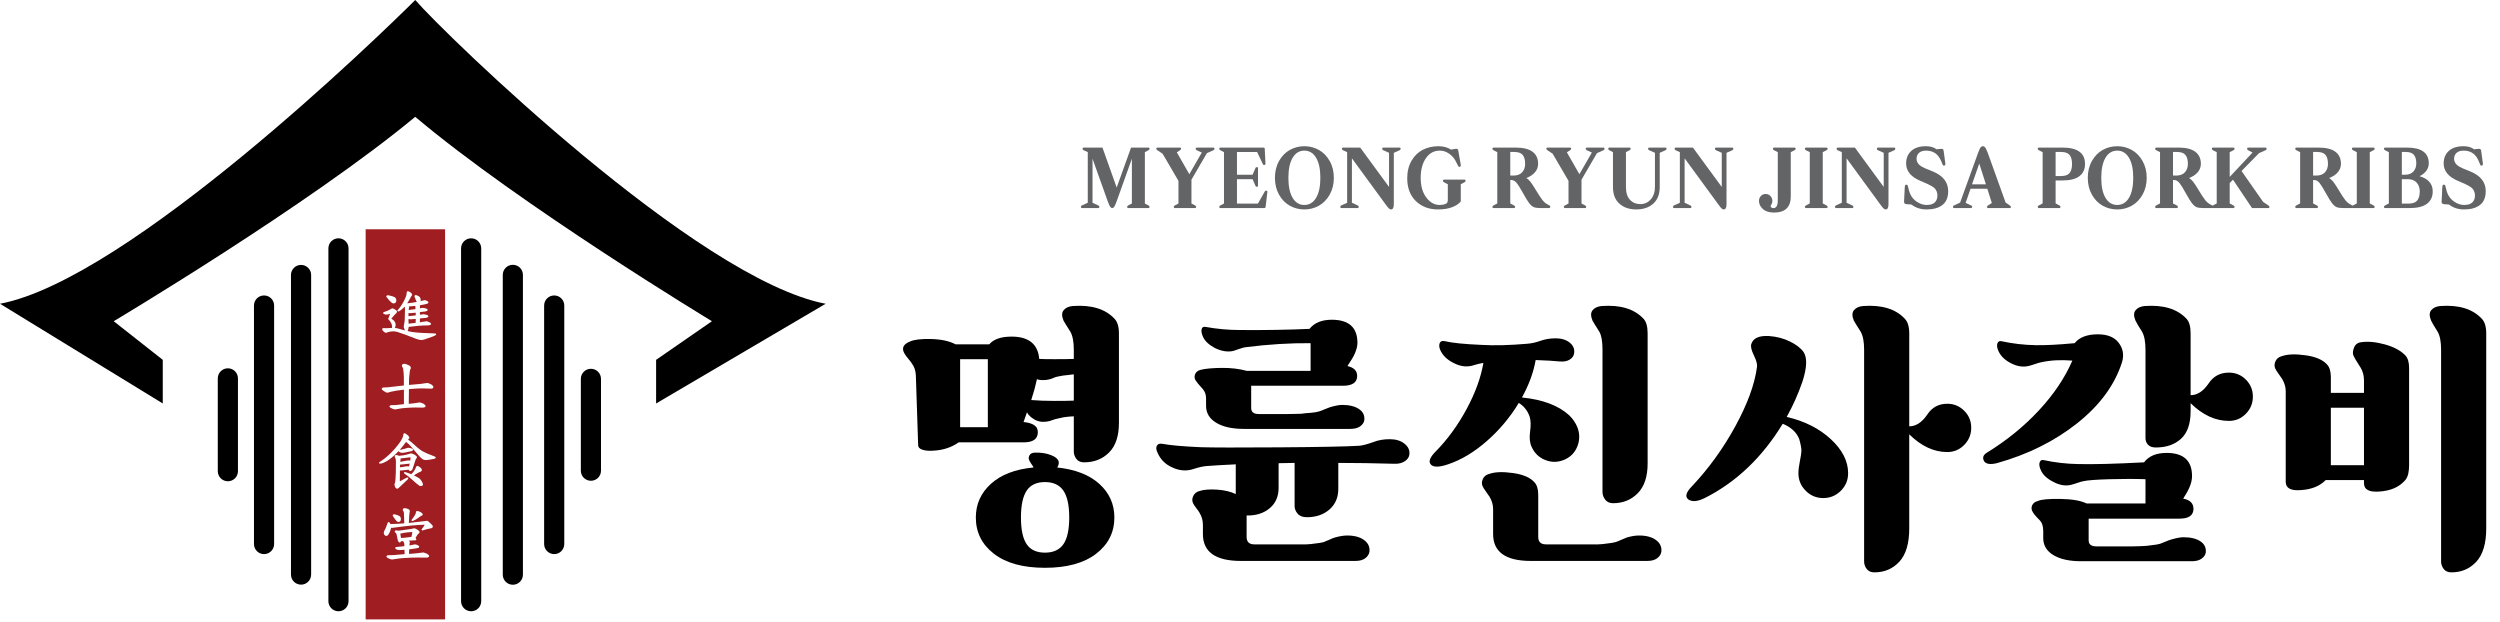
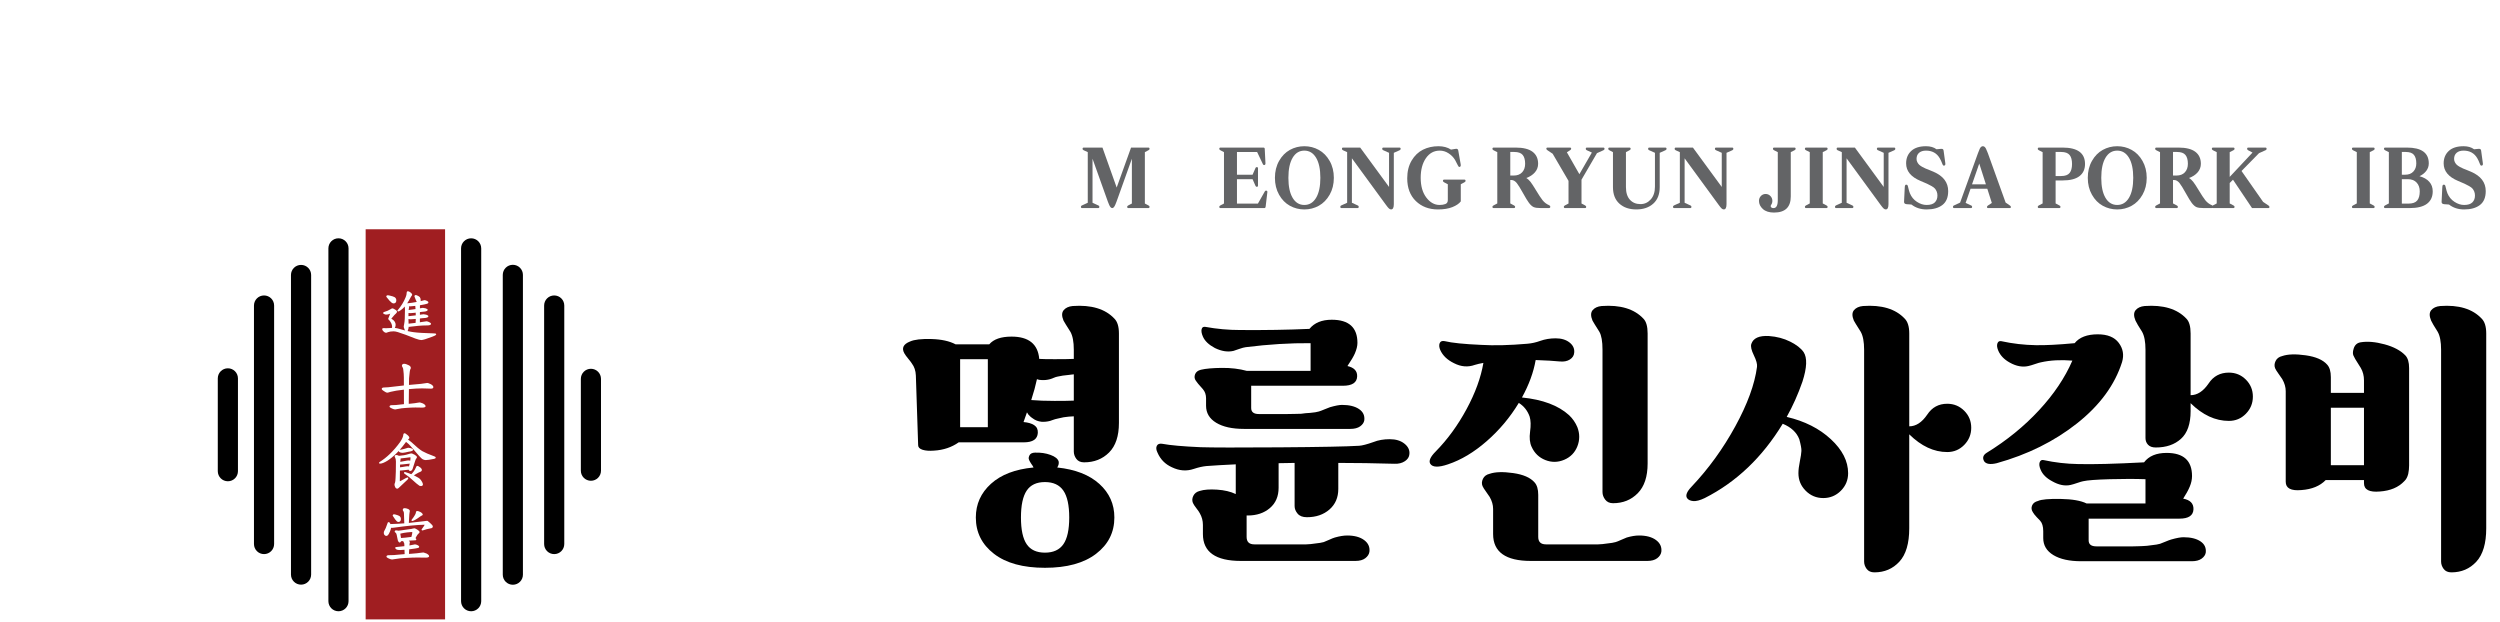
<svg xmlns="http://www.w3.org/2000/svg" width="201" height="50" viewBox="0 0 201 50" fill="none">
-   <path d="M52.751 32.439L66.382 24.422C56.051 22.466 35.789 2.777 33.386 0C30.602 2.777 10.331 22.466 0 24.422L13.086 32.439V28.931L9.142 25.825C9.142 25.825 24.82 16.492 33.385 9.393C41.798 16.492 57.239 25.825 57.239 25.825L52.751 28.931V32.439Z" fill="black" />
  <path d="M33.014 25.672C32.947 25.672 32.888 25.666 32.84 25.653L32.851 26.023C33.019 26.005 33.207 25.983 33.415 25.958C33.424 25.824 33.428 25.718 33.429 25.641L33.375 25.647C33.21 25.664 33.089 25.672 33.014 25.672Z" fill="#A01E21" />
  <path d="M32.754 37.485L32.835 37.49L32.882 37.512C32.901 37.455 32.922 37.375 32.943 37.273L32.929 37.277C32.724 37.305 32.535 37.325 32.368 37.338C32.289 37.346 32.232 37.349 32.194 37.349L32.189 37.349C32.181 37.348 32.174 37.347 32.167 37.346C32.164 37.413 32.161 37.488 32.159 37.571C32.3 37.558 32.435 37.537 32.561 37.51C32.657 37.493 32.72 37.485 32.754 37.485Z" fill="#A01E21" />
  <path d="M33.076 43.169C33.089 43.118 33.106 43.048 33.127 42.959C33.15 42.847 33.154 42.81 33.154 42.798C33.154 42.785 33.118 42.776 33.066 42.776C32.995 42.776 32.882 42.786 32.73 42.806C32.554 42.826 32.383 42.857 32.222 42.897C32.21 42.901 32.197 42.906 32.185 42.909C32.186 42.918 32.188 42.927 32.189 42.937C32.213 43.064 32.23 43.171 32.24 43.255C32.468 43.242 32.685 43.219 32.885 43.19C32.965 43.18 33.028 43.173 33.076 43.169Z" fill="#A01E21" />
  <path d="M32.975 37.035C32.979 37.035 32.983 37.036 32.987 37.038C32.999 36.954 33.005 36.88 33.005 36.815C33.005 36.765 32.989 36.765 32.976 36.765C32.95 36.765 32.852 36.775 32.536 36.821C32.429 36.84 32.321 36.852 32.214 36.857C32.209 36.907 32.202 36.962 32.192 37.028C32.188 37.056 32.184 37.091 32.181 37.134C32.418 37.092 32.596 37.058 32.712 37.032C32.771 37.016 32.865 37.01 32.975 37.035Z" fill="#A01E21" />
  <path d="M33.427 25.355C33.426 25.281 33.424 25.209 33.422 25.139L33.346 25.149C33.184 25.169 33.069 25.178 32.996 25.178C32.939 25.178 32.888 25.174 32.844 25.165C32.842 25.239 32.841 25.324 32.84 25.42C32.857 25.418 32.875 25.417 32.895 25.416C33.073 25.398 33.253 25.378 33.427 25.355Z" fill="#A01E21" />
  <path d="M33.408 24.85C33.403 24.762 33.396 24.676 33.389 24.594C33.19 24.619 33.053 24.632 32.971 24.632C32.935 24.632 32.903 24.631 32.873 24.628C32.886 24.655 32.892 24.676 32.892 24.695C32.892 24.709 32.889 24.739 32.867 24.845C32.863 24.864 32.86 24.89 32.857 24.923C32.864 24.922 32.87 24.922 32.877 24.922C33.054 24.901 33.233 24.878 33.408 24.85Z" fill="#A01E21" />
  <path d="M29.398 18.435V49.8H35.784V18.435H29.398ZM31.057 23.823C31.07 23.77 31.104 23.74 31.152 23.74C31.214 23.74 31.281 23.75 31.352 23.769C31.521 23.806 31.645 23.847 31.732 23.894C31.821 23.956 31.863 24.038 31.863 24.141C31.863 24.362 31.727 24.395 31.646 24.395C31.594 24.395 31.54 24.374 31.485 24.332C31.392 24.264 31.265 24.125 31.096 23.908C31.069 23.88 31.056 23.856 31.056 23.832L31.057 23.823ZM30.846 31.155C31.054 31.154 31.333 31.13 31.678 31.082C31.991 31.045 32.256 31.015 32.472 30.992L32.47 30.343C32.47 30.164 32.456 29.969 32.428 29.761C32.424 29.665 32.404 29.59 32.369 29.535C32.323 29.46 32.314 29.432 32.314 29.412C32.314 29.308 32.377 29.249 32.487 29.249C32.589 29.249 32.708 29.285 32.849 29.359C32.969 29.412 33.031 29.49 33.031 29.59C33.031 29.602 33.031 29.614 32.97 29.742C32.962 29.764 32.938 29.886 32.889 30.409L32.882 30.949C32.943 30.943 32.994 30.939 33.038 30.935C33.227 30.917 33.496 30.892 33.845 30.862C34.325 30.789 34.345 30.789 34.354 30.789C34.387 30.789 34.453 30.799 34.645 30.892C34.779 30.973 34.842 31.047 34.842 31.123C34.842 31.17 34.818 31.248 34.66 31.248C34.577 31.248 34.471 31.244 34.346 31.238C34.22 31.231 34.081 31.227 33.931 31.227C33.637 31.227 33.283 31.247 32.878 31.286L32.864 32.465C32.893 32.463 32.923 32.461 32.953 32.46C33.238 32.434 33.461 32.405 33.614 32.374C33.705 32.358 33.731 32.356 33.745 32.356C33.766 32.356 33.812 32.366 34.007 32.438C34.151 32.517 34.215 32.586 34.215 32.657C34.215 32.758 34.059 32.771 33.923 32.771C33.761 32.765 33.586 32.762 33.4 32.762C33.206 32.762 32.95 32.773 32.637 32.796C32.413 32.807 32.171 32.84 31.918 32.893C31.818 32.917 31.789 32.92 31.775 32.92C31.715 32.92 31.63 32.896 31.516 32.846C31.376 32.785 31.319 32.738 31.319 32.685C31.319 32.641 31.345 32.587 31.469 32.576C31.759 32.573 31.971 32.559 32.102 32.534C32.223 32.519 32.348 32.505 32.477 32.494L32.473 31.328C32.024 31.377 31.668 31.435 31.412 31.501C31.217 31.563 31.165 31.571 31.142 31.571C31.077 31.571 30.986 31.53 30.864 31.445C30.742 31.37 30.692 31.319 30.692 31.27C30.692 31.223 30.719 31.165 30.846 31.155ZM34.208 44.834C34.006 44.828 33.787 44.825 33.555 44.825C33.313 44.825 32.992 44.837 32.602 44.859C32.322 44.87 32.02 44.903 31.703 44.957C31.578 44.98 31.543 44.983 31.528 44.983C31.468 44.983 31.383 44.959 31.269 44.909C31.129 44.848 31.072 44.801 31.072 44.748C31.072 44.704 31.098 44.65 31.222 44.639C31.58 44.636 31.843 44.622 32.006 44.597C32.174 44.58 32.35 44.565 32.533 44.552L32.522 44.202C32.357 44.217 32.236 44.224 32.163 44.224C32.024 44.224 31.929 44.208 31.872 44.175C31.804 44.128 31.774 44.088 31.774 44.046C31.774 43.982 31.864 43.974 31.971 43.97C32.138 43.958 32.321 43.938 32.512 43.913L32.507 43.737C32.504 43.698 32.49 43.653 32.464 43.605C32.435 43.57 32.422 43.543 32.422 43.519C32.422 43.514 32.422 43.51 32.422 43.505C32.343 43.512 32.287 43.515 32.242 43.514C32.238 43.527 32.233 43.54 32.228 43.551C32.201 43.608 32.164 43.621 32.138 43.621C32.099 43.621 32.063 43.595 32.032 43.544C31.994 43.492 31.973 43.432 31.97 43.369L31.924 43.155C31.906 43.042 31.888 42.964 31.869 42.922C31.857 42.878 31.828 42.842 31.782 42.807C31.766 42.8 31.733 42.783 31.733 42.75C31.733 42.671 31.784 42.642 31.832 42.642L31.936 42.645L32.001 42.67C32.075 42.666 32.152 42.657 32.231 42.644C32.423 42.614 32.703 42.575 33.063 42.528C33.115 42.521 33.167 42.509 33.215 42.492C33.257 42.482 33.28 42.478 33.295 42.478H33.358L33.534 42.57C33.673 42.659 33.733 42.724 33.733 42.782C33.733 42.816 33.714 42.849 33.675 42.877C33.594 42.948 33.532 43.027 33.493 43.109L33.406 43.263C33.452 43.301 33.474 43.337 33.474 43.371C33.474 43.388 33.468 43.441 33.38 43.441C33.247 43.441 33.122 43.447 33.01 43.459L32.868 43.47C32.925 43.508 32.952 43.551 32.952 43.598C32.952 43.63 32.946 43.664 32.934 43.7C32.923 43.755 32.916 43.805 32.916 43.843L32.916 43.855C33.052 43.834 33.169 43.812 33.261 43.788C33.324 43.771 33.347 43.768 33.36 43.768C33.422 43.768 33.498 43.791 33.592 43.839C33.664 43.87 33.702 43.915 33.702 43.971C33.702 44.04 33.603 44.058 33.56 44.066C33.48 44.088 33.298 44.117 33.009 44.152L32.9 44.164L32.882 44.531C32.938 44.528 32.995 44.526 33.053 44.523C33.407 44.497 33.683 44.468 33.872 44.437C33.955 44.425 34.006 44.419 34.03 44.419C34.043 44.419 34.071 44.419 34.292 44.502C34.435 44.58 34.5 44.649 34.5 44.721C34.5 44.821 34.344 44.834 34.208 44.834ZM34.586 42.488C34.42 42.514 34.214 42.568 33.977 42.649L33.963 42.651C33.922 42.651 33.894 42.623 33.894 42.582V42.568L33.902 42.556C34.091 42.303 34.132 42.22 34.141 42.194C34.134 42.192 34.12 42.189 34.097 42.189C33.526 42.199 32.713 42.278 31.68 42.424C31.564 42.437 31.537 42.439 31.525 42.439C31.495 42.439 31.467 42.437 31.441 42.434C31.433 42.512 31.406 42.605 31.36 42.72C31.299 42.866 31.244 42.966 31.192 43.027C31.139 43.07 31.097 43.089 31.057 43.089C31.003 43.089 30.951 43.06 30.902 43.002C30.87 42.951 30.857 42.898 30.857 42.838C30.857 42.774 30.872 42.72 30.902 42.677C30.968 42.58 31.053 42.377 31.155 42.074C31.172 41.995 31.215 41.977 31.247 41.977C31.302 41.977 31.348 42.025 31.396 42.133H31.421C31.754 42.126 32.118 42.107 32.505 42.076L32.475 41.236C32.472 41.193 32.456 41.143 32.427 41.091C32.396 41.053 32.382 41.025 32.382 40.999C32.382 40.908 32.436 40.856 32.53 40.856C32.606 40.856 32.698 40.877 32.812 40.921C32.904 40.968 32.95 41.023 32.95 41.085C32.95 41.119 32.943 41.156 32.931 41.194C32.918 41.255 32.911 41.309 32.911 41.35L32.871 42.044C33.24 42.009 33.636 41.964 34.049 41.909C34.172 41.887 34.252 41.876 34.294 41.876H34.376L34.571 42.04C34.729 42.173 34.799 42.263 34.799 42.332C34.799 42.395 34.762 42.473 34.586 42.488ZM31.778 36.808C31.753 36.768 31.738 36.729 31.733 36.693C31.733 36.663 31.742 36.582 31.855 36.582C31.931 36.582 32.005 36.605 32.075 36.649C32.356 36.631 32.619 36.583 32.856 36.505C32.96 36.471 33.026 36.456 33.066 36.456L33.124 36.46L33.339 36.562C33.466 36.638 33.522 36.698 33.522 36.757C33.522 36.785 33.509 36.814 33.481 36.85C33.441 36.89 33.407 36.961 33.377 37.064L33.176 37.693C33.132 37.835 33.041 37.865 32.972 37.865C32.91 37.865 32.874 37.806 32.855 37.766C32.809 37.769 32.764 37.773 32.723 37.779L32.33 37.82C32.252 37.83 32.196 37.834 32.154 37.834C32.149 38.066 32.146 38.347 32.145 38.67C32.145 38.682 32.145 38.69 32.147 38.696C32.177 38.684 32.286 38.634 32.649 38.428C32.735 38.388 32.752 38.385 32.764 38.385C32.802 38.385 32.828 38.411 32.828 38.449C32.828 38.489 32.802 38.53 32.747 38.581C32.416 38.882 32.2 39.084 32.105 39.183C32.043 39.254 31.986 39.29 31.935 39.29C31.892 39.29 31.832 39.273 31.785 39.19C31.739 39.099 31.717 39.029 31.717 38.973C31.717 38.918 31.733 38.856 31.764 38.79C31.781 38.738 31.794 38.619 31.802 38.44C31.823 38.173 31.832 37.724 31.832 37.106C31.829 36.974 31.811 36.874 31.778 36.808ZM33.617 38.4C33.739 38.466 33.844 38.578 33.926 38.733C33.969 38.799 33.996 38.869 34.004 38.937C34.004 38.983 33.988 39.081 33.845 39.081C33.812 39.081 33.775 39.074 33.732 39.059L33.721 39.054C33.553 38.936 33.394 38.804 33.247 38.663C33.004 38.431 32.764 38.24 32.535 38.095C32.488 38.075 32.48 38.038 32.48 38.018C32.48 37.987 32.501 37.95 32.558 37.95L32.57 37.952C32.75 38.006 32.918 38.064 33.069 38.125C33.143 38.054 33.209 37.979 33.266 37.899C33.328 37.818 33.394 37.696 33.463 37.536C33.489 37.47 33.527 37.456 33.555 37.456C33.586 37.456 33.643 37.468 33.775 37.572C33.871 37.646 33.918 37.715 33.918 37.785C33.918 37.827 33.899 37.886 33.809 37.927C33.707 37.966 33.593 38.024 33.468 38.1C33.396 38.145 33.331 38.184 33.276 38.215C33.401 38.274 33.515 38.336 33.617 38.4ZM33.989 41.375C33.989 41.416 33.943 41.437 33.924 41.446C33.882 41.462 33.826 41.496 33.753 41.55C33.633 41.641 33.496 41.73 33.346 41.816C33.197 41.886 33.165 41.891 33.147 41.891C33.108 41.891 33.081 41.864 33.081 41.826V41.811L33.09 41.799C33.208 41.65 33.3 41.516 33.364 41.4C33.427 41.286 33.44 41.227 33.44 41.198C33.44 41.127 33.482 41.084 33.552 41.084C33.605 41.084 33.689 41.112 33.808 41.169C33.933 41.247 33.989 41.312 33.989 41.375ZM31.826 41.378C31.959 41.413 32.057 41.452 32.126 41.496C32.197 41.556 32.231 41.633 32.231 41.728C32.231 41.936 32.102 41.967 32.026 41.967C31.983 41.967 31.939 41.946 31.895 41.904C31.825 41.84 31.729 41.71 31.602 41.508C31.582 41.482 31.572 41.46 31.572 41.439L31.573 41.429C31.585 41.379 31.619 41.35 31.665 41.35C31.715 41.35 31.769 41.359 31.826 41.378ZM34.912 36.889C34.58 36.957 34.355 36.991 34.225 36.991C34.137 36.991 34.046 36.963 33.954 36.908C33.862 36.846 33.612 36.573 33.188 36.071C33.063 35.919 32.943 35.788 32.83 35.68C32.768 35.621 32.705 35.572 32.645 35.532C32.468 35.773 32.297 35.987 32.135 36.17C32.183 36.152 32.24 36.15 32.267 36.149C32.423 36.116 32.582 36.073 32.734 36.02C32.811 35.998 32.816 35.998 32.824 35.998C32.861 35.998 32.931 36.01 33.037 36.034C33.161 36.078 33.208 36.113 33.208 36.16C33.208 36.24 33.101 36.273 33.007 36.292C32.946 36.301 32.896 36.309 32.855 36.317C32.82 36.325 32.726 36.346 32.575 36.379C32.488 36.397 32.427 36.405 32.387 36.405C32.312 36.405 32.248 36.397 32.196 36.382C32.137 36.362 32.059 36.328 32.059 36.263C32.059 36.26 32.059 36.257 32.059 36.255C31.998 36.322 31.938 36.384 31.88 36.442C31.633 36.688 31.385 36.891 31.143 37.047C30.887 37.201 30.698 37.276 30.563 37.276C30.541 37.276 30.474 37.276 30.474 37.221C30.474 37.187 30.502 37.161 30.523 37.144C30.802 36.97 31.073 36.758 31.332 36.51C31.64 36.215 31.925 35.883 32.179 35.523C32.332 35.293 32.415 35.104 32.425 34.963C32.425 34.843 32.508 34.834 32.534 34.834C32.566 34.834 32.618 34.851 32.763 34.978C32.863 35.059 32.912 35.134 32.912 35.205C32.912 35.239 32.887 35.273 32.832 35.316C32.822 35.324 32.811 35.334 32.799 35.346C32.874 35.39 32.961 35.454 33.059 35.536C33.459 35.91 33.759 36.157 33.952 36.271C34.15 36.385 34.474 36.526 34.914 36.688C34.968 36.707 35.031 36.736 35.031 36.79C35.032 36.838 34.991 36.871 34.912 36.889ZM34.758 27.071C34.284 27.253 33.992 27.341 33.867 27.341C33.781 27.341 33.628 27.301 33.401 27.221C32.826 26.989 32.349 26.814 31.98 26.699C31.845 26.659 31.733 26.639 31.646 26.639C31.465 26.639 31.309 26.663 31.181 26.71C31.057 26.785 30.963 26.764 30.848 26.661C30.768 26.59 30.73 26.524 30.73 26.459C30.73 26.435 30.741 26.38 30.844 26.38C30.869 26.38 30.901 26.381 30.939 26.384C30.982 26.387 31.021 26.388 31.054 26.388C31.145 26.388 31.239 26.383 31.334 26.375C31.4 26.369 31.462 26.366 31.52 26.363C31.523 26.332 31.525 26.3 31.525 26.267C31.525 26.101 31.445 25.922 31.288 25.735C31.238 25.706 31.212 25.669 31.212 25.626C31.212 25.613 31.212 25.606 31.347 25.281C31.364 25.245 31.372 25.225 31.376 25.214C31.373 25.216 31.352 25.223 31.282 25.253C31.186 25.28 31.118 25.292 31.069 25.292C30.996 25.292 30.954 25.285 30.929 25.268C30.87 25.25 30.806 25.222 30.806 25.166C30.806 25.097 30.895 25.076 30.924 25.069C31.077 25.031 31.245 24.956 31.421 24.849C31.507 24.795 31.519 24.792 31.534 24.792C31.598 24.792 31.685 24.831 31.809 24.916C31.882 24.965 31.917 25.014 31.917 25.063C31.917 25.108 31.893 25.153 31.842 25.201C31.753 25.277 31.667 25.37 31.583 25.477C31.511 25.561 31.477 25.603 31.461 25.623C31.473 25.632 31.494 25.646 31.533 25.667C31.718 25.788 31.81 25.938 31.81 26.113C31.81 26.205 31.788 26.289 31.744 26.365C31.86 26.375 31.983 26.401 32.111 26.444C32.27 26.491 32.42 26.532 32.56 26.568C32.552 26.551 32.546 26.535 32.542 26.526C32.486 26.398 32.459 26.308 32.459 26.251C32.462 26.218 32.473 26.158 32.493 26.058C32.538 25.873 32.56 25.473 32.56 24.868C32.56 24.794 32.554 24.719 32.542 24.645C32.449 24.753 32.345 24.848 32.233 24.93C32.102 25.028 32.055 25.041 32.026 25.041C31.956 25.041 31.953 24.99 31.953 24.984C31.953 24.95 31.981 24.923 32.001 24.907C32.109 24.784 32.224 24.628 32.337 24.447C32.439 24.285 32.534 24.096 32.619 23.887C32.67 23.762 32.697 23.646 32.697 23.54C32.697 23.425 32.77 23.417 32.793 23.417C32.832 23.417 32.882 23.434 32.944 23.47C33.077 23.557 33.138 23.63 33.138 23.703C33.138 23.734 33.12 23.765 33.083 23.797C33.06 23.831 33.034 23.875 33.006 23.928C32.917 24.099 32.827 24.253 32.738 24.386C32.756 24.384 32.776 24.382 32.799 24.381C33.013 24.36 33.251 24.324 33.506 24.276C33.464 24.201 33.408 24.069 33.337 23.874C33.325 23.849 33.319 23.827 33.319 23.81L33.321 23.8C33.333 23.75 33.366 23.721 33.412 23.721C33.451 23.721 33.493 23.732 33.536 23.754C33.631 23.794 33.703 23.838 33.753 23.888C33.803 23.954 33.826 24.036 33.826 24.137C33.826 24.164 33.824 24.19 33.819 24.213C33.898 24.194 33.968 24.175 34.028 24.156C34.089 24.134 34.112 24.131 34.126 24.131C34.183 24.131 34.253 24.152 34.339 24.196C34.407 24.225 34.443 24.267 34.443 24.32C34.443 24.397 34.341 24.421 34.308 24.429C34.23 24.457 34.056 24.494 33.78 24.539L33.764 24.542L33.762 24.79C33.788 24.785 33.814 24.78 33.84 24.775C33.984 24.752 33.994 24.752 34.001 24.752C34.038 24.752 34.108 24.764 34.214 24.788C34.339 24.832 34.386 24.867 34.386 24.913C34.386 24.994 34.278 25.027 34.184 25.046C34.065 25.057 33.968 25.066 33.889 25.076L33.761 25.093L33.76 25.307C33.804 25.3 33.849 25.293 33.893 25.286C34.03 25.267 34.05 25.265 34.058 25.265C34.095 25.265 34.165 25.277 34.271 25.301C34.396 25.345 34.443 25.38 34.443 25.427C34.443 25.507 34.335 25.54 34.241 25.559C34.117 25.569 34.017 25.577 33.935 25.585L33.759 25.605L33.759 25.91C33.974 25.879 34.12 25.857 34.196 25.845C34.265 25.832 34.285 25.831 34.295 25.831C34.337 25.831 34.4 25.851 34.494 25.893C34.607 25.947 34.651 25.986 34.651 26.031C34.651 26.065 34.636 26.124 34.531 26.144C34.497 26.157 34.426 26.164 34.315 26.164C34.104 26.164 33.879 26.174 33.645 26.195C33.319 26.226 33.099 26.25 32.992 26.267C32.926 26.281 32.905 26.284 32.857 26.269L32.857 26.286C32.857 26.352 32.839 26.435 32.803 26.538C32.795 26.564 32.784 26.593 32.77 26.618C32.954 26.66 33.119 26.69 33.263 26.708C33.569 26.752 34.109 26.784 34.87 26.804C34.87 26.804 34.87 26.804 34.87 26.804C34.974 26.804 35.069 26.81 35.069 26.878C35.069 26.919 35.046 26.962 34.758 27.071Z" fill="#A01E21" />
  <path d="M18.32 29.611C17.873 29.611 17.51 29.974 17.51 30.422V33.25V33.952V34.353V36.78V37.883C17.51 38.331 17.873 38.694 18.32 38.694C18.768 38.694 19.131 38.331 19.131 37.883V36.78V34.353V33.952V33.25V30.422C19.131 29.974 18.768 29.611 18.32 29.611Z" fill="black" />
  <path d="M21.229 23.754C20.781 23.754 20.419 24.117 20.419 24.565V31.146V33.951V34.352V40.532V43.739C20.419 44.187 20.781 44.55 21.229 44.55C21.676 44.55 22.039 44.187 22.039 43.739V40.532V34.352V33.951V31.146V24.565C22.039 24.117 21.676 23.754 21.229 23.754Z" fill="black" />
  <path d="M24.205 21.298C23.757 21.298 23.394 21.661 23.394 22.109V30.461V33.951V34.353V42.303V46.195C23.394 46.643 23.757 47.006 24.205 47.006C24.652 47.006 25.015 46.643 25.015 46.195V42.303V34.353V33.951V30.461V22.109C25.015 21.661 24.652 21.298 24.205 21.298Z" fill="black" />
  <path d="M27.213 19.159C26.765 19.159 26.403 19.522 26.403 19.97V30.069V33.951V34.353V44.05V48.334C26.403 48.782 26.765 49.145 27.213 49.145C27.661 49.145 28.023 48.782 28.023 48.334V44.05V34.353V33.951V30.069V19.97C28.023 19.522 27.661 19.159 27.213 19.159Z" fill="black" />
  <path d="M44.558 23.754C44.111 23.754 43.748 24.117 43.748 24.565V31.848V33.952V34.353V41.235V43.739C43.748 44.187 44.111 44.55 44.558 44.55C45.005 44.55 45.368 44.187 45.368 43.739V41.235V34.353V33.952V31.848V24.565C45.368 24.117 45.005 23.754 44.558 23.754Z" fill="black" />
  <path d="M41.233 21.29C40.785 21.29 40.423 21.653 40.423 22.101V30.153V33.952V34.353V42.004V46.204C40.423 46.651 40.785 47.014 41.233 47.014C41.681 47.014 42.043 46.651 42.043 46.204V42.004V34.353V33.952V30.153V22.101C42.043 21.653 41.681 21.29 41.233 21.29Z" fill="black" />
  <path d="M37.88 19.16C37.432 19.16 37.069 19.523 37.069 19.97V32.056V33.952V34.353V46.037V48.334C37.069 48.782 37.432 49.145 37.88 49.145C38.327 49.145 38.69 48.782 38.69 48.334V46.037V34.353V33.952V32.056V19.97C38.69 19.523 38.327 19.16 37.88 19.16Z" fill="black" />
  <path d="M47.51 29.65C47.062 29.65 46.7 30.013 46.7 30.461V33.591V33.992V34.313V37.121V37.844C46.7 38.291 47.062 38.654 47.51 38.654C47.957 38.654 48.32 38.291 48.32 37.844V37.121V34.313V33.992V33.591V30.461C48.32 30.014 47.957 29.65 47.51 29.65Z" fill="black" />
  <path d="M89.595 25.615C89.84 25.86 89.962 26.259 89.962 26.81V34.002C89.962 35.059 89.698 35.851 89.17 36.38C88.642 36.908 87.972 37.172 87.161 37.172C86.885 37.172 86.678 37.081 86.541 36.897C86.403 36.713 86.334 36.514 86.334 36.299V33.473C86.288 33.473 86.219 33.477 86.127 33.485C86.035 33.493 85.974 33.496 85.944 33.496C85.683 33.512 85.377 33.565 85.025 33.657C84.964 33.672 84.899 33.688 84.83 33.703C84.761 33.718 84.692 33.741 84.623 33.772C84.554 33.803 84.489 33.826 84.428 33.841C84.198 33.902 83.969 33.925 83.739 33.91C83.463 33.879 83.226 33.788 83.027 33.634C82.935 33.573 82.866 33.519 82.82 33.473C82.713 33.381 82.629 33.274 82.568 33.152C82.507 33.336 82.415 33.596 82.292 33.933C82.66 33.964 82.947 34.048 83.153 34.186C83.36 34.324 83.456 34.53 83.441 34.806C83.41 35.312 83.035 35.564 82.315 35.564H77.079C76.513 35.963 75.854 36.184 75.104 36.23C74.722 36.261 74.412 36.238 74.174 36.162C73.937 36.085 73.819 35.963 73.819 35.794L73.635 30.188C73.619 29.805 73.512 29.483 73.313 29.223C73.267 29.146 73.171 29.02 73.026 28.844C72.88 28.668 72.777 28.526 72.716 28.419C72.471 27.99 72.624 27.668 73.175 27.453C73.512 27.301 74.082 27.235 74.886 27.258C75.69 27.281 76.337 27.423 76.827 27.683H79.537C79.888 27.27 80.486 27.063 81.328 27.063C82.706 27.063 83.448 27.66 83.555 28.855C83.8 28.871 84.213 28.878 84.795 28.878C85.499 28.878 86.012 28.871 86.334 28.855V28.12C86.334 27.476 86.242 26.994 86.058 26.672C85.737 26.167 85.553 25.868 85.507 25.776C85.354 25.409 85.358 25.129 85.519 24.938C85.679 24.746 85.921 24.635 86.242 24.604C87.742 24.497 88.86 24.834 89.595 25.615ZM77.194 34.346H79.422V28.878H77.194V34.346ZM85.002 37.586C86.456 37.739 87.585 38.18 88.389 38.907C89.193 39.635 89.595 40.535 89.595 41.607C89.595 42.802 89.105 43.774 88.125 44.525C87.145 45.276 85.775 45.651 84.014 45.651C82.254 45.651 80.887 45.276 79.915 44.525C78.943 43.774 78.457 42.802 78.457 41.607C78.457 40.535 78.862 39.631 79.674 38.896C80.486 38.16 81.626 37.724 83.096 37.586C83.065 37.51 83.004 37.41 82.912 37.287C82.759 37.058 82.69 36.897 82.706 36.805C82.736 36.636 82.805 36.522 82.912 36.46C83.004 36.414 83.103 36.391 83.211 36.391C83.67 36.376 84.087 36.437 84.462 36.575C84.837 36.713 85.055 36.889 85.117 37.104C85.147 37.257 85.109 37.418 85.002 37.586ZM82.545 43.755C82.851 44.207 83.341 44.433 84.014 44.433C84.688 44.433 85.182 44.207 85.496 43.755C85.809 43.304 85.966 42.587 85.966 41.607C85.966 40.627 85.809 39.907 85.496 39.447C85.182 38.988 84.688 38.758 84.014 38.758C83.341 38.758 82.851 38.988 82.545 39.447C82.238 39.907 82.085 40.627 82.085 41.607C82.085 42.587 82.238 43.304 82.545 43.755ZM84.795 32.233C85.499 32.233 86.012 32.225 86.334 32.21V30.096C86.288 30.096 86.219 30.104 86.127 30.119C86.035 30.134 85.974 30.142 85.944 30.142C85.591 30.172 85.285 30.218 85.025 30.279C84.933 30.295 84.826 30.329 84.704 30.383C84.581 30.437 84.489 30.471 84.428 30.486C84.198 30.548 83.969 30.571 83.739 30.555C83.601 30.555 83.478 30.532 83.371 30.486C83.264 30.992 83.111 31.551 82.912 32.164C83.448 32.21 84.076 32.233 84.795 32.233Z" fill="black" />
  <path d="M111.733 35.311C112.222 35.311 112.617 35.43 112.915 35.668C113.214 35.905 113.348 36.185 113.317 36.506C113.302 36.736 113.18 36.928 112.95 37.081C112.72 37.234 112.437 37.303 112.1 37.287C110.539 37.242 109.038 37.218 107.599 37.218V39.309C107.599 39.999 107.362 40.55 106.887 40.964C106.413 41.377 105.808 41.584 105.073 41.584C104.736 41.584 104.488 41.489 104.327 41.297C104.166 41.105 104.086 40.903 104.086 40.688V37.218C103.933 37.218 103.714 37.222 103.431 37.23C103.148 37.238 102.938 37.241 102.8 37.241V39.217C102.8 39.907 102.566 40.451 102.099 40.849C101.632 41.247 101.039 41.446 100.32 41.446H100.228V43.169C100.228 43.568 100.434 43.767 100.848 43.767H104.269H105.027C105.104 43.767 105.222 43.759 105.383 43.744C105.544 43.728 105.662 43.713 105.739 43.698C106.045 43.667 106.275 43.629 106.428 43.583C106.52 43.552 106.665 43.491 106.864 43.399C107.063 43.307 107.216 43.246 107.324 43.215C107.706 43.108 108.036 43.054 108.311 43.054C108.893 43.054 109.348 43.177 109.677 43.422C110.006 43.667 110.148 43.981 110.102 44.364C110.071 44.563 109.96 44.735 109.769 44.881C109.578 45.027 109.314 45.099 108.977 45.099H99.769C97.732 45.099 96.714 44.379 96.714 42.94V42.204C96.714 41.868 96.63 41.554 96.462 41.262C96.416 41.17 96.324 41.036 96.186 40.86C96.048 40.684 95.957 40.542 95.91 40.435C95.834 40.251 95.845 40.06 95.945 39.861C96.044 39.662 96.216 39.532 96.462 39.47C96.798 39.363 97.261 39.329 97.851 39.367C98.44 39.405 98.942 39.524 99.355 39.723V37.333C98.375 37.379 97.587 37.425 96.99 37.471C96.683 37.502 96.347 37.578 95.979 37.701C95.397 37.9 94.808 37.854 94.211 37.563C93.675 37.318 93.293 36.928 93.063 36.391C92.956 36.177 92.937 35.997 93.005 35.851C93.074 35.706 93.216 35.648 93.43 35.679C94.088 35.802 95.122 35.894 96.531 35.955C97.464 35.986 99.573 35.989 102.857 35.966C106.141 35.943 108.28 35.901 109.276 35.84C109.52 35.825 109.903 35.725 110.424 35.541C110.806 35.388 111.243 35.311 111.733 35.311ZM96.714 31.291C96.393 30.938 96.201 30.709 96.14 30.601C96.033 30.448 96.014 30.279 96.083 30.096C96.152 29.912 96.308 29.789 96.554 29.728C96.936 29.636 97.495 29.587 98.23 29.579C98.965 29.571 99.638 29.652 100.251 29.82H105.372V27.591C103.733 27.576 101.996 27.683 100.159 27.913C100.036 27.928 99.864 27.974 99.642 28.051C99.42 28.128 99.263 28.181 99.171 28.212C98.712 28.319 98.215 28.242 97.679 27.982C97.189 27.722 96.867 27.415 96.714 27.063C96.607 26.818 96.573 26.619 96.611 26.465C96.649 26.312 96.752 26.251 96.921 26.282C97.84 26.45 98.773 26.534 99.723 26.534C101.667 26.55 103.519 26.519 105.28 26.442C105.678 25.952 106.275 25.707 107.071 25.707C108.449 25.707 109.138 26.327 109.138 27.568C109.138 27.813 109.069 28.097 108.931 28.418C108.824 28.663 108.625 29.001 108.334 29.429C108.87 29.552 109.13 29.828 109.115 30.256C109.1 30.762 108.717 31.015 107.967 31.015H100.595V32.807C100.595 33.129 100.802 33.289 101.215 33.289H103.489C103.611 33.289 103.825 33.286 104.132 33.278C104.438 33.27 104.599 33.266 104.614 33.266C104.691 33.251 104.809 33.236 104.97 33.221C105.131 33.205 105.249 33.197 105.326 33.197C105.662 33.167 105.9 33.129 106.038 33.083C106.145 33.052 106.298 32.995 106.497 32.91C106.696 32.826 106.842 32.769 106.934 32.738C107.362 32.615 107.683 32.554 107.898 32.554C108.48 32.554 108.935 32.666 109.264 32.887C109.593 33.109 109.735 33.412 109.689 33.795C109.658 33.979 109.547 34.14 109.356 34.278C109.164 34.415 108.9 34.484 108.564 34.484H100.021C99.072 34.484 98.326 34.32 97.782 33.99C97.239 33.661 96.967 33.205 96.967 32.623V32.026C96.967 31.735 96.883 31.49 96.714 31.291Z" fill="black" />
  <path d="M122.112 32.393C121.407 33.558 120.547 34.584 119.528 35.472C118.51 36.361 117.474 36.981 116.417 37.333C115.652 37.594 115.177 37.578 114.993 37.287C114.855 37.058 115.001 36.728 115.43 36.299C116.379 35.334 117.205 34.201 117.909 32.899C118.613 31.597 119.065 30.356 119.265 29.177C119.004 29.223 118.774 29.276 118.576 29.337C118.025 29.537 117.465 29.491 116.9 29.2C116.363 28.939 115.996 28.587 115.797 28.143C115.705 27.928 115.689 27.744 115.75 27.591C115.812 27.438 115.95 27.384 116.165 27.43C116.731 27.568 117.71 27.668 119.104 27.729C120.145 27.791 121.377 27.76 122.801 27.637C123.153 27.607 123.497 27.53 123.835 27.407C124.217 27.27 124.63 27.201 125.074 27.201C125.534 27.201 125.905 27.312 126.188 27.534C126.471 27.756 126.598 28.028 126.567 28.349C126.551 28.579 126.437 28.763 126.222 28.901C126.008 29.039 125.74 29.093 125.418 29.062C124.975 29.016 124.325 28.978 123.467 28.947C123.298 29.927 122.931 30.931 122.365 31.957C124.034 32.126 125.296 32.6 126.154 33.381C126.445 33.657 126.667 33.979 126.82 34.346C127.019 34.867 127.019 35.38 126.82 35.886C126.62 36.391 126.269 36.751 125.764 36.966C125.259 37.18 124.753 37.188 124.248 36.989C123.743 36.79 123.375 36.437 123.145 35.932C122.992 35.61 122.95 35.2 123.019 34.703C123.089 34.205 123.076 33.803 122.984 33.496C122.817 33.022 122.526 32.654 122.112 32.393ZM131.78 43.054C132.361 43.054 132.817 43.177 133.146 43.422C133.475 43.667 133.617 43.981 133.572 44.364C133.541 44.563 133.43 44.735 133.239 44.881C133.046 45.027 132.782 45.099 132.446 45.099H123.076C121.056 45.099 120.046 44.379 120.046 42.94V40.918C120.046 40.596 119.954 40.275 119.769 39.953C119.724 39.876 119.628 39.739 119.483 39.539C119.337 39.34 119.242 39.187 119.195 39.08C119.119 38.896 119.131 38.701 119.23 38.494C119.33 38.287 119.509 38.153 119.769 38.092C120.214 37.939 120.841 37.919 121.653 38.034C122.465 38.149 123.039 38.398 123.375 38.781C123.574 38.996 123.674 39.332 123.674 39.792V43.169C123.674 43.568 123.88 43.767 124.294 43.767H127.738H128.496C128.572 43.767 128.691 43.759 128.852 43.744C129.013 43.728 129.131 43.713 129.207 43.698C129.514 43.667 129.744 43.629 129.897 43.583C130.004 43.552 130.157 43.491 130.356 43.399C130.556 43.307 130.701 43.246 130.792 43.215C131.16 43.108 131.488 43.054 131.78 43.054ZM128.588 26.672C128.267 26.167 128.083 25.868 128.037 25.776C127.884 25.408 127.888 25.129 128.048 24.937C128.209 24.746 128.45 24.635 128.772 24.604C130.272 24.497 131.39 24.834 132.125 25.615C132.355 25.845 132.469 26.244 132.469 26.81V37.264C132.469 38.321 132.205 39.118 131.677 39.654C131.149 40.191 130.487 40.458 129.691 40.458C129.415 40.458 129.204 40.363 129.059 40.171C128.913 39.98 128.841 39.777 128.841 39.562V28.12C128.841 27.446 128.757 26.963 128.588 26.672Z" fill="black" />
  <path d="M143.652 33.519C145.091 33.856 146.274 34.453 147.2 35.311C148.126 36.169 148.589 37.08 148.589 38.045C148.589 38.597 148.394 39.068 148.004 39.458C147.613 39.849 147.142 40.044 146.591 40.044C146.04 40.044 145.57 39.849 145.179 39.458C144.789 39.068 144.593 38.597 144.593 38.045C144.593 37.785 144.631 37.467 144.708 37.092C144.784 36.717 144.827 36.437 144.834 36.253C144.842 36.069 144.784 35.756 144.662 35.311C144.448 34.76 144.004 34.346 143.331 34.07C141.692 36.767 139.602 38.758 137.061 40.044C136.678 40.228 136.368 40.308 136.131 40.286C135.894 40.263 135.729 40.182 135.637 40.044C135.5 39.83 135.622 39.524 136.005 39.125C137.367 37.686 138.538 36.069 139.518 34.277C140.498 32.485 141.08 30.892 141.263 29.498C141.294 29.284 141.21 28.974 141.011 28.567C140.812 28.162 140.743 27.859 140.804 27.66C140.958 27.185 141.432 26.971 142.228 27.017C142.855 27.062 143.422 27.212 143.927 27.465C144.432 27.717 144.792 27.997 145.006 28.303C145.313 28.763 145.282 29.559 144.914 30.693C144.562 31.704 144.141 32.646 143.652 33.519ZM156.558 32.462C157.093 32.462 157.548 32.65 157.924 33.025C158.299 33.4 158.487 33.856 158.487 34.392C158.487 34.928 158.299 35.388 157.924 35.771C157.548 36.154 157.093 36.345 156.558 36.345C155.486 36.345 154.468 35.87 153.503 34.92V42.48C153.503 43.69 153.24 44.582 152.711 45.157C152.183 45.731 151.513 46.018 150.702 46.018C150.427 46.018 150.219 45.926 150.081 45.742C149.944 45.559 149.875 45.359 149.875 45.145V28.119C149.875 27.476 149.783 26.993 149.6 26.672C149.279 26.166 149.094 25.868 149.049 25.776C148.895 25.408 148.899 25.129 149.06 24.937C149.221 24.746 149.462 24.635 149.784 24.604C151.283 24.497 152.401 24.834 153.136 25.615C153.381 25.86 153.504 26.258 153.504 26.81V34.277C154.039 34.277 154.521 33.963 154.95 33.335C155.333 32.753 155.868 32.462 156.558 32.462Z" fill="black" />
  <path d="M170.614 29.108C170.032 30.946 168.826 32.589 166.997 34.036C165.168 35.484 163.012 36.552 160.532 37.242C160.012 37.364 159.675 37.31 159.522 37.081C159.369 36.805 159.445 36.575 159.752 36.391C161.343 35.411 162.737 34.278 163.931 32.991C165.126 31.704 166.021 30.371 166.618 28.993C165.684 28.916 164.841 28.962 164.092 29.131C163.999 29.146 163.843 29.192 163.621 29.268C163.399 29.345 163.219 29.399 163.081 29.429C162.607 29.537 162.109 29.445 161.589 29.154C161.144 28.909 160.839 28.595 160.67 28.212C160.562 27.967 160.536 27.767 160.59 27.614C160.644 27.461 160.747 27.4 160.9 27.43C161.818 27.63 162.745 27.737 163.679 27.752C164.444 27.767 165.485 27.714 166.801 27.591C167.184 27.116 167.804 26.879 168.661 26.879C169.442 26.879 170.005 27.108 170.349 27.568C170.694 28.028 170.782 28.541 170.614 29.108ZM175.551 43.193C176.133 43.193 176.588 43.304 176.918 43.526C177.247 43.748 177.388 44.05 177.342 44.433C177.311 44.617 177.201 44.778 177.009 44.916C176.818 45.054 176.554 45.123 176.217 45.123H167.33C166.38 45.123 165.634 44.958 165.091 44.629C164.547 44.299 164.276 43.843 164.276 43.261V42.71C164.276 42.327 164.192 42.044 164.023 41.86C163.977 41.814 163.885 41.718 163.747 41.573C163.61 41.427 163.51 41.301 163.449 41.193C163.326 41.01 163.303 40.826 163.38 40.642C163.456 40.458 163.617 40.336 163.862 40.275C164.123 40.152 164.724 40.099 165.665 40.114C166.607 40.129 167.307 40.252 167.766 40.481H172.497V38.528C171.67 38.498 170.714 38.498 169.626 38.528C168.539 38.559 167.827 38.612 167.491 38.689C167.399 38.705 167.241 38.75 167.02 38.827C166.798 38.904 166.618 38.957 166.48 38.988C166.021 39.095 165.523 38.995 164.988 38.689C164.528 38.444 164.222 38.138 164.069 37.77C163.962 37.525 163.935 37.326 163.988 37.172C164.042 37.02 164.145 36.958 164.298 36.989C165.217 37.188 166.143 37.295 167.077 37.31C168.286 37.341 170.055 37.295 172.381 37.172C172.765 36.667 173.37 36.414 174.196 36.414C175.559 36.414 176.239 37.035 176.239 38.275C176.239 38.551 176.178 38.835 176.056 39.126C175.934 39.417 175.757 39.738 175.528 40.09C176.094 40.198 176.369 40.481 176.355 40.941C176.339 41.446 175.964 41.699 175.229 41.699H167.927V43.445C167.927 43.767 168.134 43.928 168.547 43.928H171.509C171.632 43.928 171.785 43.924 171.968 43.916C172.152 43.908 172.252 43.905 172.267 43.905C172.344 43.905 172.463 43.897 172.622 43.882C172.783 43.866 172.902 43.851 172.979 43.836C173.285 43.805 173.514 43.767 173.667 43.721C173.76 43.69 173.905 43.633 174.104 43.548C174.303 43.464 174.456 43.407 174.564 43.376C174.992 43.254 175.321 43.193 175.551 43.193ZM179.202 29.958C179.739 29.958 180.194 30.146 180.569 30.521C180.943 30.896 181.131 31.352 181.131 31.888C181.131 32.424 180.943 32.884 180.569 33.266C180.194 33.65 179.739 33.841 179.202 33.841C178.115 33.841 177.09 33.366 176.125 32.416V33.06C176.125 34.071 175.868 34.81 175.355 35.277C174.842 35.744 174.165 35.978 173.323 35.978C173.048 35.978 172.841 35.905 172.704 35.759C172.566 35.614 172.497 35.434 172.497 35.219V28.12C172.497 27.476 172.405 26.994 172.222 26.672C171.946 26.244 171.77 25.945 171.693 25.776C171.54 25.408 171.544 25.129 171.704 24.937C171.865 24.746 172.106 24.635 172.428 24.604C173.928 24.497 175.046 24.834 175.781 25.615C176.011 25.845 176.125 26.244 176.125 26.81V31.773C176.661 31.773 177.143 31.459 177.572 30.831C177.954 30.249 178.498 29.958 179.202 29.958Z" fill="black" />
  <path d="M189.788 27.522C190.339 27.43 190.982 27.484 191.717 27.683C192.452 27.882 193.011 28.181 193.394 28.579C193.593 28.794 193.692 29.13 193.692 29.59V37.425C193.692 37.64 193.67 37.861 193.624 38.091C193.562 38.352 193.455 38.551 193.302 38.689C192.842 39.179 192.191 39.455 191.35 39.516C190.492 39.593 190.064 39.37 190.064 38.849V38.597H186.987C186.528 39.072 185.877 39.34 185.035 39.401C184.193 39.478 183.772 39.255 183.772 38.735V31.451C183.772 31.129 183.68 30.808 183.496 30.486C183.451 30.409 183.354 30.272 183.209 30.072C183.063 29.873 182.968 29.72 182.922 29.613C182.846 29.429 182.857 29.234 182.957 29.027C183.055 28.82 183.235 28.686 183.496 28.625C183.941 28.472 184.568 28.452 185.38 28.567C186.19 28.682 186.764 28.931 187.101 29.314C187.301 29.529 187.4 29.865 187.4 30.325V31.589H190.064V30.578C190.064 30.21 189.979 29.881 189.812 29.59C189.75 29.483 189.654 29.329 189.524 29.13C189.394 28.931 189.306 28.778 189.26 28.671C189.153 28.518 189.145 28.299 189.238 28.016C189.329 27.733 189.513 27.568 189.788 27.522ZM187.4 37.402H190.064V32.784H187.4V37.402ZM199.525 25.615C199.77 25.86 199.893 26.258 199.893 26.81V42.48C199.893 43.69 199.628 44.582 199.1 45.157C198.572 45.731 197.902 46.018 197.091 46.018C196.816 46.018 196.609 45.926 196.471 45.742C196.334 45.559 196.264 45.359 196.264 45.145V28.119C196.264 27.476 196.173 26.993 195.988 26.672C195.713 26.243 195.536 25.944 195.461 25.776C195.308 25.408 195.311 25.129 195.472 24.937C195.633 24.746 195.874 24.635 196.195 24.604C197.681 24.497 198.79 24.834 199.525 25.615Z" fill="black" />
  <path d="M92.331 16.512C92.392 16.54 92.423 16.58 92.423 16.634C92.423 16.698 92.39 16.73 92.324 16.73H90.726C90.659 16.73 90.626 16.698 90.626 16.634C90.626 16.58 90.657 16.54 90.719 16.512L91.003 16.363V12.762L89.913 15.812C89.803 16.13 89.719 16.352 89.662 16.478C89.587 16.646 89.508 16.73 89.424 16.73C89.336 16.73 89.255 16.646 89.18 16.478C89.122 16.352 89.039 16.13 88.929 15.812L87.839 12.762V16.302L88.294 16.512C88.356 16.535 88.387 16.576 88.387 16.634C88.387 16.698 88.354 16.73 88.288 16.73H87.006C86.94 16.73 86.907 16.698 86.907 16.634C86.907 16.576 86.938 16.535 87 16.512L87.456 16.302V12.232L87.132 12.082C87.07 12.059 87.039 12.019 87.039 11.96C87.039 11.896 87.072 11.865 87.138 11.865H88.638L89.781 15.079L90.937 11.865H92.324C92.39 11.865 92.423 11.896 92.423 11.96C92.423 12.014 92.393 12.055 92.331 12.082L92.047 12.232V16.363L92.331 16.512Z" fill="#636466" />
-   <path d="M97.543 11.865C97.609 11.865 97.642 11.896 97.642 11.96C97.642 12.019 97.611 12.059 97.55 12.082L97.034 12.313L95.793 14.447V16.363L96.077 16.512C96.138 16.544 96.169 16.585 96.169 16.635C96.169 16.698 96.136 16.73 96.07 16.73H94.471C94.405 16.73 94.372 16.698 94.372 16.635C94.372 16.58 94.403 16.54 94.465 16.512L94.749 16.363V14.542L93.474 12.361L93.058 12.082C92.996 12.046 92.965 12.003 92.965 11.953C92.965 11.894 92.998 11.865 93.064 11.865H94.861C94.927 11.865 94.96 11.894 94.96 11.953C94.96 12.003 94.929 12.046 94.868 12.082L94.617 12.245L95.621 14.005L96.625 12.266L96.222 12.082C96.165 12.059 96.136 12.019 96.136 11.96C96.136 11.896 96.167 11.865 96.229 11.865H97.543Z" fill="#636466" />
  <path d="M101.824 15.33C101.881 15.349 101.905 15.387 101.896 15.446L101.758 16.614C101.749 16.66 101.738 16.691 101.725 16.706C101.711 16.722 101.685 16.73 101.645 16.73H98.131C98.065 16.73 98.032 16.698 98.032 16.635C98.032 16.581 98.063 16.54 98.124 16.513L98.408 16.363V12.232L98.124 12.083C98.063 12.056 98.032 12.015 98.032 11.96C98.032 11.897 98.065 11.865 98.131 11.865H101.573C101.643 11.865 101.681 11.899 101.685 11.967L101.744 13.149C101.744 13.213 101.718 13.251 101.665 13.265C101.661 13.265 101.65 13.267 101.632 13.272C101.593 13.272 101.562 13.249 101.54 13.204L101.071 12.219H99.452V14.046H100.707L100.932 13.53C100.954 13.466 100.994 13.435 101.051 13.435C101.112 13.435 101.143 13.469 101.143 13.537V14.916C101.143 14.984 101.112 15.018 101.051 15.018C100.994 15.018 100.954 14.986 100.932 14.923L100.707 14.406H99.452V16.37H101.137L101.698 15.378C101.72 15.342 101.753 15.324 101.797 15.324C101.802 15.324 101.806 15.325 101.811 15.327C101.815 15.329 101.819 15.33 101.824 15.33Z" fill="#636466" />
  <path d="M103.706 12.052C104.063 11.855 104.451 11.756 104.869 11.756C105.287 11.756 105.675 11.855 106.032 12.052C106.388 12.249 106.679 12.544 106.904 12.939C107.128 13.333 107.241 13.786 107.241 14.298C107.241 14.809 107.128 15.262 106.904 15.656C106.679 16.05 106.388 16.346 106.032 16.543C105.675 16.74 105.287 16.839 104.869 16.839C104.451 16.839 104.063 16.74 103.706 16.543C103.35 16.346 103.06 16.051 102.838 15.656C102.615 15.262 102.504 14.809 102.504 14.298C102.504 13.786 102.615 13.333 102.838 12.939C103.06 12.544 103.35 12.249 103.706 12.052ZM103.928 15.908C104.154 16.288 104.468 16.479 104.869 16.479C105.27 16.479 105.585 16.287 105.814 15.905C106.043 15.522 106.157 14.986 106.157 14.298C106.157 13.604 106.043 13.067 105.814 12.684C105.585 12.301 105.27 12.11 104.869 12.11C104.468 12.11 104.154 12.301 103.928 12.684C103.701 13.067 103.587 13.604 103.587 14.298C103.587 14.991 103.701 15.527 103.928 15.908Z" fill="#636466" />
  <path d="M112.511 11.865C112.578 11.865 112.611 11.896 112.611 11.96C112.611 12.019 112.582 12.059 112.525 12.082L112.063 12.286V16.41C112.063 16.696 111.989 16.838 111.844 16.838C111.787 16.838 111.729 16.814 111.673 16.764C111.615 16.714 111.53 16.61 111.415 16.451L108.693 12.728V16.302L109.149 16.512C109.211 16.535 109.241 16.576 109.241 16.634C109.241 16.698 109.208 16.73 109.142 16.73H107.861C107.795 16.73 107.762 16.698 107.762 16.634C107.762 16.576 107.79 16.535 107.848 16.512L108.31 16.302V12.232L107.98 12.082C107.923 12.059 107.894 12.019 107.894 11.96C107.894 11.896 107.925 11.865 107.986 11.865H109.36L111.679 15.031V12.286L111.223 12.082C111.162 12.059 111.131 12.019 111.131 11.96C111.131 11.896 111.164 11.865 111.23 11.865H112.511Z" fill="#636466" />
  <path d="M117.732 14.44C117.798 14.44 117.83 14.472 117.83 14.536C117.83 14.59 117.801 14.631 117.738 14.658L117.447 14.814V16.193C117.307 16.375 117.081 16.527 116.771 16.652C116.46 16.776 116.074 16.839 115.612 16.839C114.889 16.839 114.297 16.614 113.834 16.166C113.372 15.718 113.141 15.106 113.141 14.332C113.141 13.784 113.259 13.31 113.494 12.911C113.729 12.513 114.034 12.221 114.406 12.035C114.778 11.849 115.193 11.756 115.651 11.756C116.047 11.756 116.385 11.847 116.662 12.028C116.82 12.001 116.943 11.981 117.032 11.967C117.155 11.949 117.225 11.992 117.243 12.096L117.434 13.177C117.461 13.312 117.441 13.392 117.375 13.414C117.331 13.428 117.299 13.424 117.28 13.404C117.26 13.384 117.236 13.346 117.21 13.292C117.135 13.133 117.06 12.989 116.985 12.857C116.858 12.644 116.683 12.466 116.463 12.324C116.244 12.181 116.007 12.11 115.756 12.11C115.294 12.11 114.923 12.312 114.643 12.718C114.364 13.123 114.224 13.65 114.224 14.298C114.224 14.959 114.375 15.488 114.677 15.884C114.978 16.281 115.334 16.479 115.744 16.479C115.924 16.479 116.078 16.454 116.206 16.404C116.338 16.354 116.404 16.25 116.404 16.091V14.814L116.107 14.658C116.045 14.626 116.014 14.585 116.014 14.535C116.014 14.472 116.047 14.44 116.114 14.44H117.732Z" fill="#636466" />
  <path d="M124.55 16.499C124.612 16.526 124.643 16.569 124.643 16.628C124.643 16.696 124.599 16.73 124.511 16.73H123.909C123.633 16.73 123.433 16.704 123.312 16.652C123.191 16.6 123.064 16.488 122.932 16.316C122.822 16.171 122.66 15.906 122.447 15.521C122.233 15.136 122.069 14.871 121.955 14.726C121.818 14.558 121.675 14.474 121.525 14.474H121.426V16.356L121.723 16.513C121.785 16.54 121.816 16.581 121.816 16.635C121.816 16.698 121.783 16.73 121.716 16.73H120.092C120.025 16.73 119.993 16.698 119.993 16.635C119.993 16.581 120.023 16.54 120.085 16.513L120.382 16.356V12.232L120.085 12.083C120.023 12.056 119.993 12.015 119.993 11.96C119.993 11.897 120.025 11.865 120.092 11.865H121.855C122.464 11.865 122.917 11.977 123.216 12.201C123.515 12.426 123.665 12.748 123.665 13.17C123.665 13.428 123.58 13.657 123.407 13.856C123.236 14.055 123.004 14.207 122.715 14.311C122.824 14.375 122.934 14.474 123.044 14.61C123.145 14.737 123.299 14.972 123.504 15.313C123.708 15.656 123.882 15.917 124.022 16.098C124.167 16.279 124.344 16.413 124.55 16.499ZM121.749 12.218H121.426V14.114H121.704C121.994 14.114 122.219 14.027 122.38 13.853C122.541 13.678 122.621 13.451 122.621 13.17C122.621 12.853 122.556 12.615 122.424 12.456C122.291 12.298 122.067 12.218 121.749 12.218Z" fill="#636466" />
  <path d="M128.904 11.865C128.97 11.865 129.003 11.896 129.003 11.96C129.003 12.019 128.972 12.059 128.911 12.082L128.396 12.313L127.153 14.447V16.363L127.437 16.512C127.499 16.544 127.529 16.585 127.529 16.635C127.529 16.698 127.497 16.73 127.431 16.73H125.833C125.766 16.73 125.733 16.698 125.733 16.635C125.733 16.58 125.764 16.54 125.826 16.512L126.109 16.363V14.542L124.834 12.361L124.418 12.082C124.357 12.046 124.326 12.003 124.326 11.953C124.326 11.894 124.359 11.865 124.425 11.865H126.222C126.288 11.865 126.321 11.894 126.321 11.953C126.321 12.003 126.29 12.046 126.228 12.082L125.977 12.245L126.982 14.005L127.986 12.266L127.583 12.082C127.525 12.059 127.497 12.019 127.497 11.96C127.497 11.896 127.527 11.865 127.589 11.865H128.904Z" fill="#636466" />
  <path d="M133.89 11.865C133.956 11.865 133.989 11.896 133.989 11.96C133.989 12.019 133.958 12.059 133.897 12.082L133.441 12.286V15.045C133.441 15.62 133.269 16.063 132.922 16.373C132.577 16.683 132.123 16.838 131.558 16.838C130.994 16.838 130.541 16.683 130.198 16.373C129.854 16.063 129.682 15.62 129.682 15.045V12.232L129.398 12.082C129.336 12.055 129.305 12.014 129.305 11.96C129.305 11.896 129.338 11.865 129.405 11.865H131.003C131.07 11.865 131.103 11.896 131.103 11.96C131.103 12.014 131.072 12.055 131.01 12.082L130.726 12.232V15.045C130.726 15.489 130.832 15.827 131.046 16.06C131.26 16.294 131.543 16.41 131.895 16.41C132.221 16.41 132.497 16.285 132.721 16.033C132.945 15.782 133.058 15.441 133.058 15.011V12.286L132.602 12.082C132.54 12.059 132.51 12.019 132.51 11.96C132.51 11.896 132.542 11.865 132.609 11.865H133.89Z" fill="#636466" />
  <path d="M139.261 11.865C139.327 11.865 139.36 11.896 139.36 11.96C139.36 12.019 139.332 12.059 139.274 12.082L138.812 12.286V16.41C138.812 16.696 138.739 16.838 138.593 16.838C138.537 16.838 138.479 16.814 138.422 16.764C138.365 16.714 138.279 16.61 138.165 16.451L135.443 12.728V16.302L135.898 16.512C135.96 16.535 135.99 16.576 135.99 16.634C135.99 16.698 135.958 16.73 135.892 16.73H134.61C134.545 16.73 134.511 16.698 134.511 16.634C134.511 16.576 134.54 16.535 134.597 16.512L135.06 16.302V12.232L134.729 12.082C134.672 12.059 134.643 12.019 134.643 11.96C134.643 11.896 134.674 11.865 134.736 11.865H136.11L138.429 15.031V12.286L137.973 12.082C137.912 12.059 137.88 12.019 137.88 11.96C137.88 11.896 137.914 11.865 137.979 11.865H139.261Z" fill="#636466" />
  <path d="M144.268 11.865C144.335 11.865 144.368 11.896 144.368 11.96C144.368 12.014 144.337 12.055 144.276 12.082L143.978 12.232V15.792C143.978 16.657 143.528 17.09 142.63 17.09C142.243 17.09 141.944 16.995 141.735 16.805C141.526 16.614 141.422 16.397 141.422 16.152C141.422 15.998 141.473 15.867 141.576 15.758C141.68 15.649 141.807 15.595 141.956 15.595C142.106 15.595 142.234 15.649 142.339 15.758C142.446 15.867 142.498 15.998 142.498 16.152C142.498 16.274 142.465 16.381 142.399 16.471C142.355 16.535 142.351 16.594 142.389 16.648C142.427 16.703 142.494 16.73 142.591 16.73C142.82 16.73 142.934 16.517 142.934 16.091V12.232L142.637 12.082C142.576 12.055 142.545 12.014 142.545 11.96C142.545 11.896 142.578 11.865 142.643 11.865H144.268Z" fill="#636466" />
  <path d="M146.845 16.513C146.908 16.54 146.939 16.581 146.939 16.635C146.939 16.698 146.905 16.73 146.839 16.73H145.214C145.149 16.73 145.115 16.698 145.115 16.635C145.115 16.581 145.145 16.54 145.207 16.513L145.505 16.356V12.232L145.207 12.083C145.145 12.056 145.115 12.015 145.115 11.96C145.115 11.897 145.149 11.865 145.214 11.865H146.839C146.905 11.865 146.939 11.897 146.939 11.96C146.939 12.015 146.908 12.055 146.845 12.083L146.549 12.232V16.356L146.845 16.513Z" fill="#636466" />
  <path d="M152.284 11.865C152.349 11.865 152.382 11.896 152.382 11.96C152.382 12.019 152.353 12.059 152.297 12.082L151.834 12.286V16.41C151.834 16.696 151.762 16.838 151.616 16.838C151.558 16.838 151.502 16.814 151.444 16.764C151.387 16.714 151.301 16.61 151.186 16.451L148.465 12.728V16.302L148.921 16.512C148.982 16.535 149.013 16.576 149.013 16.634C149.013 16.698 148.98 16.73 148.914 16.73H147.633C147.566 16.73 147.534 16.698 147.534 16.634C147.534 16.576 147.562 16.535 147.619 16.512L148.081 16.302V12.232L147.752 12.082C147.694 12.059 147.666 12.019 147.666 11.96C147.666 11.896 147.696 11.865 147.758 11.865H149.132L151.451 15.031V12.286L150.995 12.082C150.933 12.059 150.903 12.019 150.903 11.96C150.903 11.896 150.935 11.865 151.002 11.865H152.284Z" fill="#636466" />
  <path d="M155.452 13.808C156.24 14.148 156.634 14.667 156.634 15.364C156.634 15.872 156.479 16.244 156.168 16.482C155.858 16.72 155.434 16.839 154.897 16.839C154.421 16.839 154.016 16.707 153.682 16.445C153.633 16.44 153.56 16.434 153.46 16.428C153.361 16.421 153.306 16.418 153.299 16.418C153.149 16.404 153.078 16.338 153.086 16.22L153.14 15.106C153.144 15.043 153.149 14.995 153.153 14.963C153.158 14.932 153.169 14.905 153.185 14.882C153.203 14.859 153.227 14.848 153.259 14.848C153.285 14.848 153.306 14.851 153.324 14.858C153.342 14.865 153.356 14.878 153.367 14.899C153.378 14.919 153.386 14.938 153.391 14.957C153.395 14.975 153.402 15.002 153.411 15.038C153.467 15.283 153.516 15.45 153.556 15.541C153.675 15.831 153.863 16.06 154.12 16.227C154.378 16.395 154.637 16.479 154.897 16.479C155.201 16.479 155.422 16.41 155.561 16.271C155.699 16.133 155.769 15.951 155.769 15.725C155.769 15.602 155.751 15.496 155.713 15.405C155.675 15.315 155.631 15.236 155.577 15.171C155.524 15.105 155.432 15.035 155.3 14.96C155.168 14.885 155.046 14.823 154.937 14.773C154.827 14.723 154.652 14.649 154.415 14.549C153.639 14.227 153.252 13.756 153.252 13.136C153.252 12.724 153.388 12.391 153.662 12.137C153.935 11.883 154.331 11.756 154.851 11.756C155.199 11.756 155.481 11.838 155.696 12.001C155.797 11.992 155.918 11.981 156.059 11.967C156.183 11.953 156.251 12.001 156.265 12.11L156.397 13.075C156.41 13.147 156.411 13.203 156.4 13.241C156.389 13.28 156.364 13.303 156.324 13.312C156.28 13.322 156.248 13.316 156.228 13.295C156.208 13.275 156.187 13.236 156.165 13.177C156.095 12.991 156.024 12.839 155.954 12.721C155.716 12.314 155.349 12.11 154.851 12.11C154.613 12.11 154.427 12.169 154.292 12.286C154.158 12.404 154.09 12.567 154.09 12.776C154.09 12.871 154.111 12.959 154.154 13.041C154.196 13.122 154.245 13.19 154.302 13.245C154.36 13.299 154.44 13.355 154.543 13.414C154.647 13.473 154.739 13.519 154.818 13.55C154.897 13.582 155.004 13.625 155.141 13.679C155.277 13.733 155.382 13.777 155.452 13.808Z" fill="#636466" />
  <path d="M161.676 16.642C161.676 16.701 161.643 16.73 161.576 16.73H159.853C159.786 16.73 159.753 16.701 159.753 16.642C159.753 16.592 159.784 16.549 159.846 16.513L160.143 16.316L159.779 15.174H158.432L158.036 16.316L158.465 16.513C158.527 16.535 158.558 16.576 158.558 16.635C158.558 16.698 158.525 16.73 158.458 16.73H157.118C157.051 16.73 157.019 16.698 157.019 16.635C157.019 16.576 157.049 16.535 157.111 16.513L157.593 16.288L159.027 12.32C159.07 12.194 159.119 12.073 159.172 11.96C159.238 11.824 159.322 11.756 159.423 11.756C159.524 11.756 159.607 11.824 159.674 11.96C159.744 12.119 159.795 12.239 159.826 12.32L161.253 16.288L161.583 16.513C161.645 16.549 161.676 16.592 161.676 16.642ZM158.551 14.821H159.667L159.132 13.149L158.551 14.821Z" fill="#636466" />
  <path d="M165.826 11.865C167.032 11.865 167.636 12.304 167.636 13.183C167.636 13.609 167.486 13.936 167.186 14.165C166.888 14.394 166.434 14.508 165.826 14.508H165.271V16.356L165.568 16.512C165.629 16.54 165.661 16.58 165.661 16.635C165.661 16.698 165.627 16.73 165.562 16.73H163.936C163.87 16.73 163.837 16.698 163.837 16.635C163.837 16.58 163.868 16.54 163.929 16.512L164.227 16.356V12.232L163.929 12.082C163.868 12.055 163.837 12.014 163.837 11.96C163.837 11.897 163.87 11.865 163.936 11.865L165.826 11.865ZM165.714 14.154C166.035 14.154 166.261 14.073 166.394 13.91C166.526 13.747 166.592 13.505 166.592 13.183C166.592 12.861 166.526 12.62 166.394 12.459C166.261 12.299 166.035 12.218 165.714 12.218H165.271V14.155L165.714 14.154Z" fill="#636466" />
  <path d="M169.061 12.052C169.418 11.855 169.805 11.756 170.224 11.756C170.642 11.756 171.03 11.855 171.386 12.052C171.743 12.249 172.034 12.544 172.258 12.939C172.482 13.333 172.596 13.786 172.596 14.298C172.596 14.809 172.482 15.262 172.258 15.656C172.034 16.05 171.743 16.346 171.386 16.543C171.03 16.74 170.642 16.839 170.224 16.839C169.805 16.839 169.418 16.74 169.061 16.543C168.705 16.346 168.415 16.051 168.193 15.656C167.969 15.262 167.858 14.809 167.858 14.298C167.858 13.786 167.969 13.333 168.193 12.939C168.415 12.544 168.705 12.249 169.061 12.052ZM169.282 15.908C169.509 16.288 169.823 16.479 170.224 16.479C170.625 16.479 170.939 16.287 171.169 15.905C171.398 15.522 171.512 14.986 171.512 14.298C171.512 13.604 171.398 13.067 171.169 12.684C170.939 12.301 170.625 12.11 170.224 12.11C169.823 12.11 169.509 12.301 169.282 12.684C169.056 13.067 168.942 13.604 168.942 14.298C168.942 14.991 169.056 15.527 169.282 15.908Z" fill="#636466" />
  <path d="M177.835 16.499C177.896 16.526 177.927 16.569 177.927 16.628C177.927 16.696 177.884 16.73 177.795 16.73H177.194C176.917 16.73 176.718 16.704 176.597 16.652C176.475 16.6 176.348 16.488 176.216 16.316C176.106 16.171 175.945 15.906 175.731 15.521C175.517 15.136 175.353 14.871 175.239 14.726C175.102 14.558 174.959 14.474 174.809 14.474H174.71V16.356L175.008 16.513C175.069 16.54 175.1 16.581 175.1 16.635C175.1 16.698 175.066 16.73 175.001 16.73H173.375C173.31 16.73 173.276 16.698 173.276 16.635C173.276 16.581 173.307 16.54 173.369 16.513L173.666 16.356V12.232L173.369 12.083C173.307 12.056 173.276 12.015 173.276 11.96C173.276 11.897 173.31 11.865 173.375 11.865H175.14C175.747 11.865 176.201 11.977 176.5 12.201C176.8 12.426 176.95 12.748 176.95 13.17C176.95 13.428 176.863 13.657 176.692 13.856C176.52 14.055 176.289 14.207 175.998 14.311C176.108 14.375 176.218 14.474 176.328 14.61C176.43 14.737 176.582 14.972 176.788 15.313C176.992 15.656 177.165 15.917 177.306 16.098C177.452 16.279 177.628 16.413 177.835 16.499ZM175.034 12.218H174.71V14.114H174.988C175.279 14.114 175.504 14.027 175.665 13.853C175.825 13.678 175.906 13.451 175.906 13.17C175.906 12.853 175.839 12.615 175.707 12.456C175.575 12.298 175.351 12.218 175.034 12.218Z" fill="#636466" />
  <path d="M182.373 16.513C182.434 16.549 182.465 16.592 182.465 16.642C182.465 16.701 182.431 16.73 182.366 16.73H181.064L179.532 14.447L179.268 14.712V16.356L179.564 16.513C179.626 16.54 179.657 16.581 179.657 16.635C179.657 16.698 179.624 16.73 179.557 16.73H177.933C177.866 16.73 177.834 16.698 177.834 16.635C177.834 16.581 177.864 16.54 177.926 16.513L178.224 16.356V12.232L177.926 12.083C177.864 12.056 177.834 12.015 177.834 11.96C177.834 11.897 177.866 11.865 177.933 11.865H179.557C179.624 11.865 179.657 11.897 179.657 11.96C179.657 12.015 179.626 12.055 179.564 12.083L179.268 12.232V14.223L181.103 12.266L180.753 12.083C180.697 12.056 180.668 12.015 180.668 11.96C180.668 11.897 180.701 11.865 180.767 11.865H182.134C182.2 11.865 182.234 11.897 182.234 11.96C182.234 12.019 182.203 12.06 182.14 12.083L181.625 12.314L180.218 13.747L181.956 16.234L182.373 16.513Z" fill="#636466" />
-   <path d="M189.098 16.499C189.16 16.526 189.191 16.569 189.191 16.628C189.191 16.696 189.147 16.73 189.059 16.73H188.457C188.181 16.73 187.981 16.704 187.86 16.652C187.739 16.6 187.612 16.488 187.48 16.316C187.37 16.171 187.208 15.906 186.994 15.521C186.78 15.136 186.617 14.871 186.503 14.726C186.366 14.558 186.223 14.474 186.073 14.474H185.974V16.356L186.27 16.513C186.333 16.54 186.364 16.581 186.364 16.635C186.364 16.698 186.33 16.73 186.264 16.73H184.639C184.572 16.73 184.54 16.698 184.54 16.635C184.54 16.581 184.57 16.54 184.632 16.513L184.93 16.356V12.232L184.632 12.083C184.57 12.056 184.54 12.015 184.54 11.96C184.54 11.897 184.572 11.865 184.639 11.865H186.403C187.011 11.865 187.464 11.977 187.764 12.201C188.063 12.426 188.213 12.748 188.213 13.17C188.213 13.428 188.127 13.657 187.955 13.856C187.784 14.055 187.552 14.207 187.262 14.311C187.372 14.375 187.482 14.474 187.592 14.61C187.693 14.737 187.846 14.972 188.052 15.313C188.256 15.656 188.429 15.917 188.569 16.098C188.715 16.279 188.891 16.413 189.098 16.499ZM186.297 12.218H185.974V14.114H186.252C186.541 14.114 186.767 14.027 186.928 13.853C187.089 13.678 187.169 13.451 187.169 13.17C187.169 12.853 187.103 12.615 186.971 12.456C186.839 12.298 186.615 12.218 186.297 12.218Z" fill="#636466" />
  <path d="M190.828 16.513C190.889 16.54 190.92 16.581 190.92 16.635C190.92 16.698 190.887 16.73 190.821 16.73H189.197C189.13 16.73 189.097 16.698 189.097 16.635C189.097 16.581 189.128 16.54 189.19 16.513L189.486 16.356V12.232L189.19 12.083C189.128 12.056 189.097 12.015 189.097 11.96C189.097 11.897 189.13 11.865 189.197 11.865H190.821C190.887 11.865 190.92 11.897 190.92 11.96C190.92 12.015 190.889 12.055 190.828 12.083L190.53 12.232V16.356L190.828 16.513Z" fill="#636466" />
  <path d="M194.528 14.168C194.867 14.259 195.129 14.408 195.313 14.614C195.499 14.82 195.591 15.077 195.591 15.385C195.591 15.82 195.436 16.152 195.129 16.384C194.82 16.614 194.356 16.73 193.735 16.73H191.773C191.706 16.73 191.674 16.698 191.674 16.635C191.674 16.581 191.704 16.54 191.766 16.513L192.064 16.356V12.232L191.766 12.083C191.704 12.056 191.674 12.015 191.674 11.96C191.674 11.897 191.706 11.865 191.773 11.865H193.516C194.688 11.865 195.274 12.289 195.274 13.136C195.274 13.358 195.208 13.557 195.076 13.734C194.943 13.911 194.761 14.055 194.528 14.168ZM193.424 12.218H193.108V14.046H193.384C193.662 14.046 193.88 13.961 194.035 13.791C194.192 13.621 194.27 13.403 194.27 13.136C194.27 12.832 194.206 12.604 194.078 12.449C193.951 12.296 193.733 12.218 193.424 12.218ZM193.642 16.37C193.973 16.37 194.206 16.287 194.343 16.122C194.479 15.957 194.548 15.711 194.548 15.385C194.548 15.095 194.464 14.859 194.296 14.678C194.129 14.497 193.895 14.406 193.596 14.406H193.108V16.37H193.642Z" fill="#636466" />
  <path d="M198.67 13.808C199.459 14.148 199.853 14.667 199.853 15.364C199.853 15.872 199.698 16.244 199.387 16.482C199.077 16.72 198.653 16.839 198.115 16.839C197.64 16.839 197.234 16.707 196.9 16.445C196.851 16.44 196.777 16.434 196.678 16.428C196.579 16.421 196.525 16.418 196.516 16.418C196.367 16.404 196.296 16.338 196.305 16.22L196.358 15.106C196.363 15.043 196.367 14.995 196.372 14.963C196.375 14.932 196.386 14.905 196.404 14.882C196.422 14.859 196.446 14.848 196.477 14.848C196.504 14.848 196.525 14.851 196.543 14.858C196.56 14.865 196.575 14.878 196.586 14.899C196.597 14.919 196.605 14.938 196.609 14.957C196.614 14.975 196.62 15.002 196.629 15.038C196.686 15.283 196.735 15.45 196.774 15.541C196.894 15.831 197.081 16.06 197.339 16.227C197.596 16.395 197.855 16.479 198.115 16.479C198.419 16.479 198.64 16.41 198.779 16.271C198.918 16.133 198.987 15.951 198.987 15.725C198.987 15.602 198.969 15.496 198.931 15.405C198.893 15.315 198.849 15.236 198.796 15.171C198.742 15.105 198.65 15.035 198.518 14.96C198.386 14.885 198.265 14.823 198.155 14.773C198.045 14.723 197.871 14.649 197.633 14.549C196.858 14.227 196.47 13.756 196.47 13.136C196.47 12.724 196.607 12.391 196.88 12.137C197.153 11.883 197.55 11.756 198.07 11.756C198.417 11.756 198.699 11.838 198.915 12.001C199.016 11.992 199.137 11.981 199.278 11.967C199.401 11.953 199.47 12.001 199.483 12.11L199.615 13.075C199.628 13.147 199.629 13.203 199.619 13.241C199.608 13.28 199.582 13.303 199.542 13.312C199.498 13.322 199.467 13.316 199.447 13.295C199.427 13.275 199.405 13.236 199.383 13.177C199.313 12.991 199.242 12.839 199.172 12.721C198.935 12.314 198.567 12.11 198.07 12.11C197.831 12.11 197.645 12.169 197.511 12.286C197.377 12.404 197.309 12.567 197.309 12.776C197.309 12.871 197.33 12.959 197.372 13.041C197.414 13.122 197.463 13.19 197.521 13.245C197.578 13.299 197.659 13.355 197.762 13.414C197.865 13.473 197.957 13.519 198.036 13.55C198.115 13.582 198.223 13.625 198.359 13.679C198.496 13.733 198.599 13.777 198.67 13.808Z" fill="#636466" />
</svg>